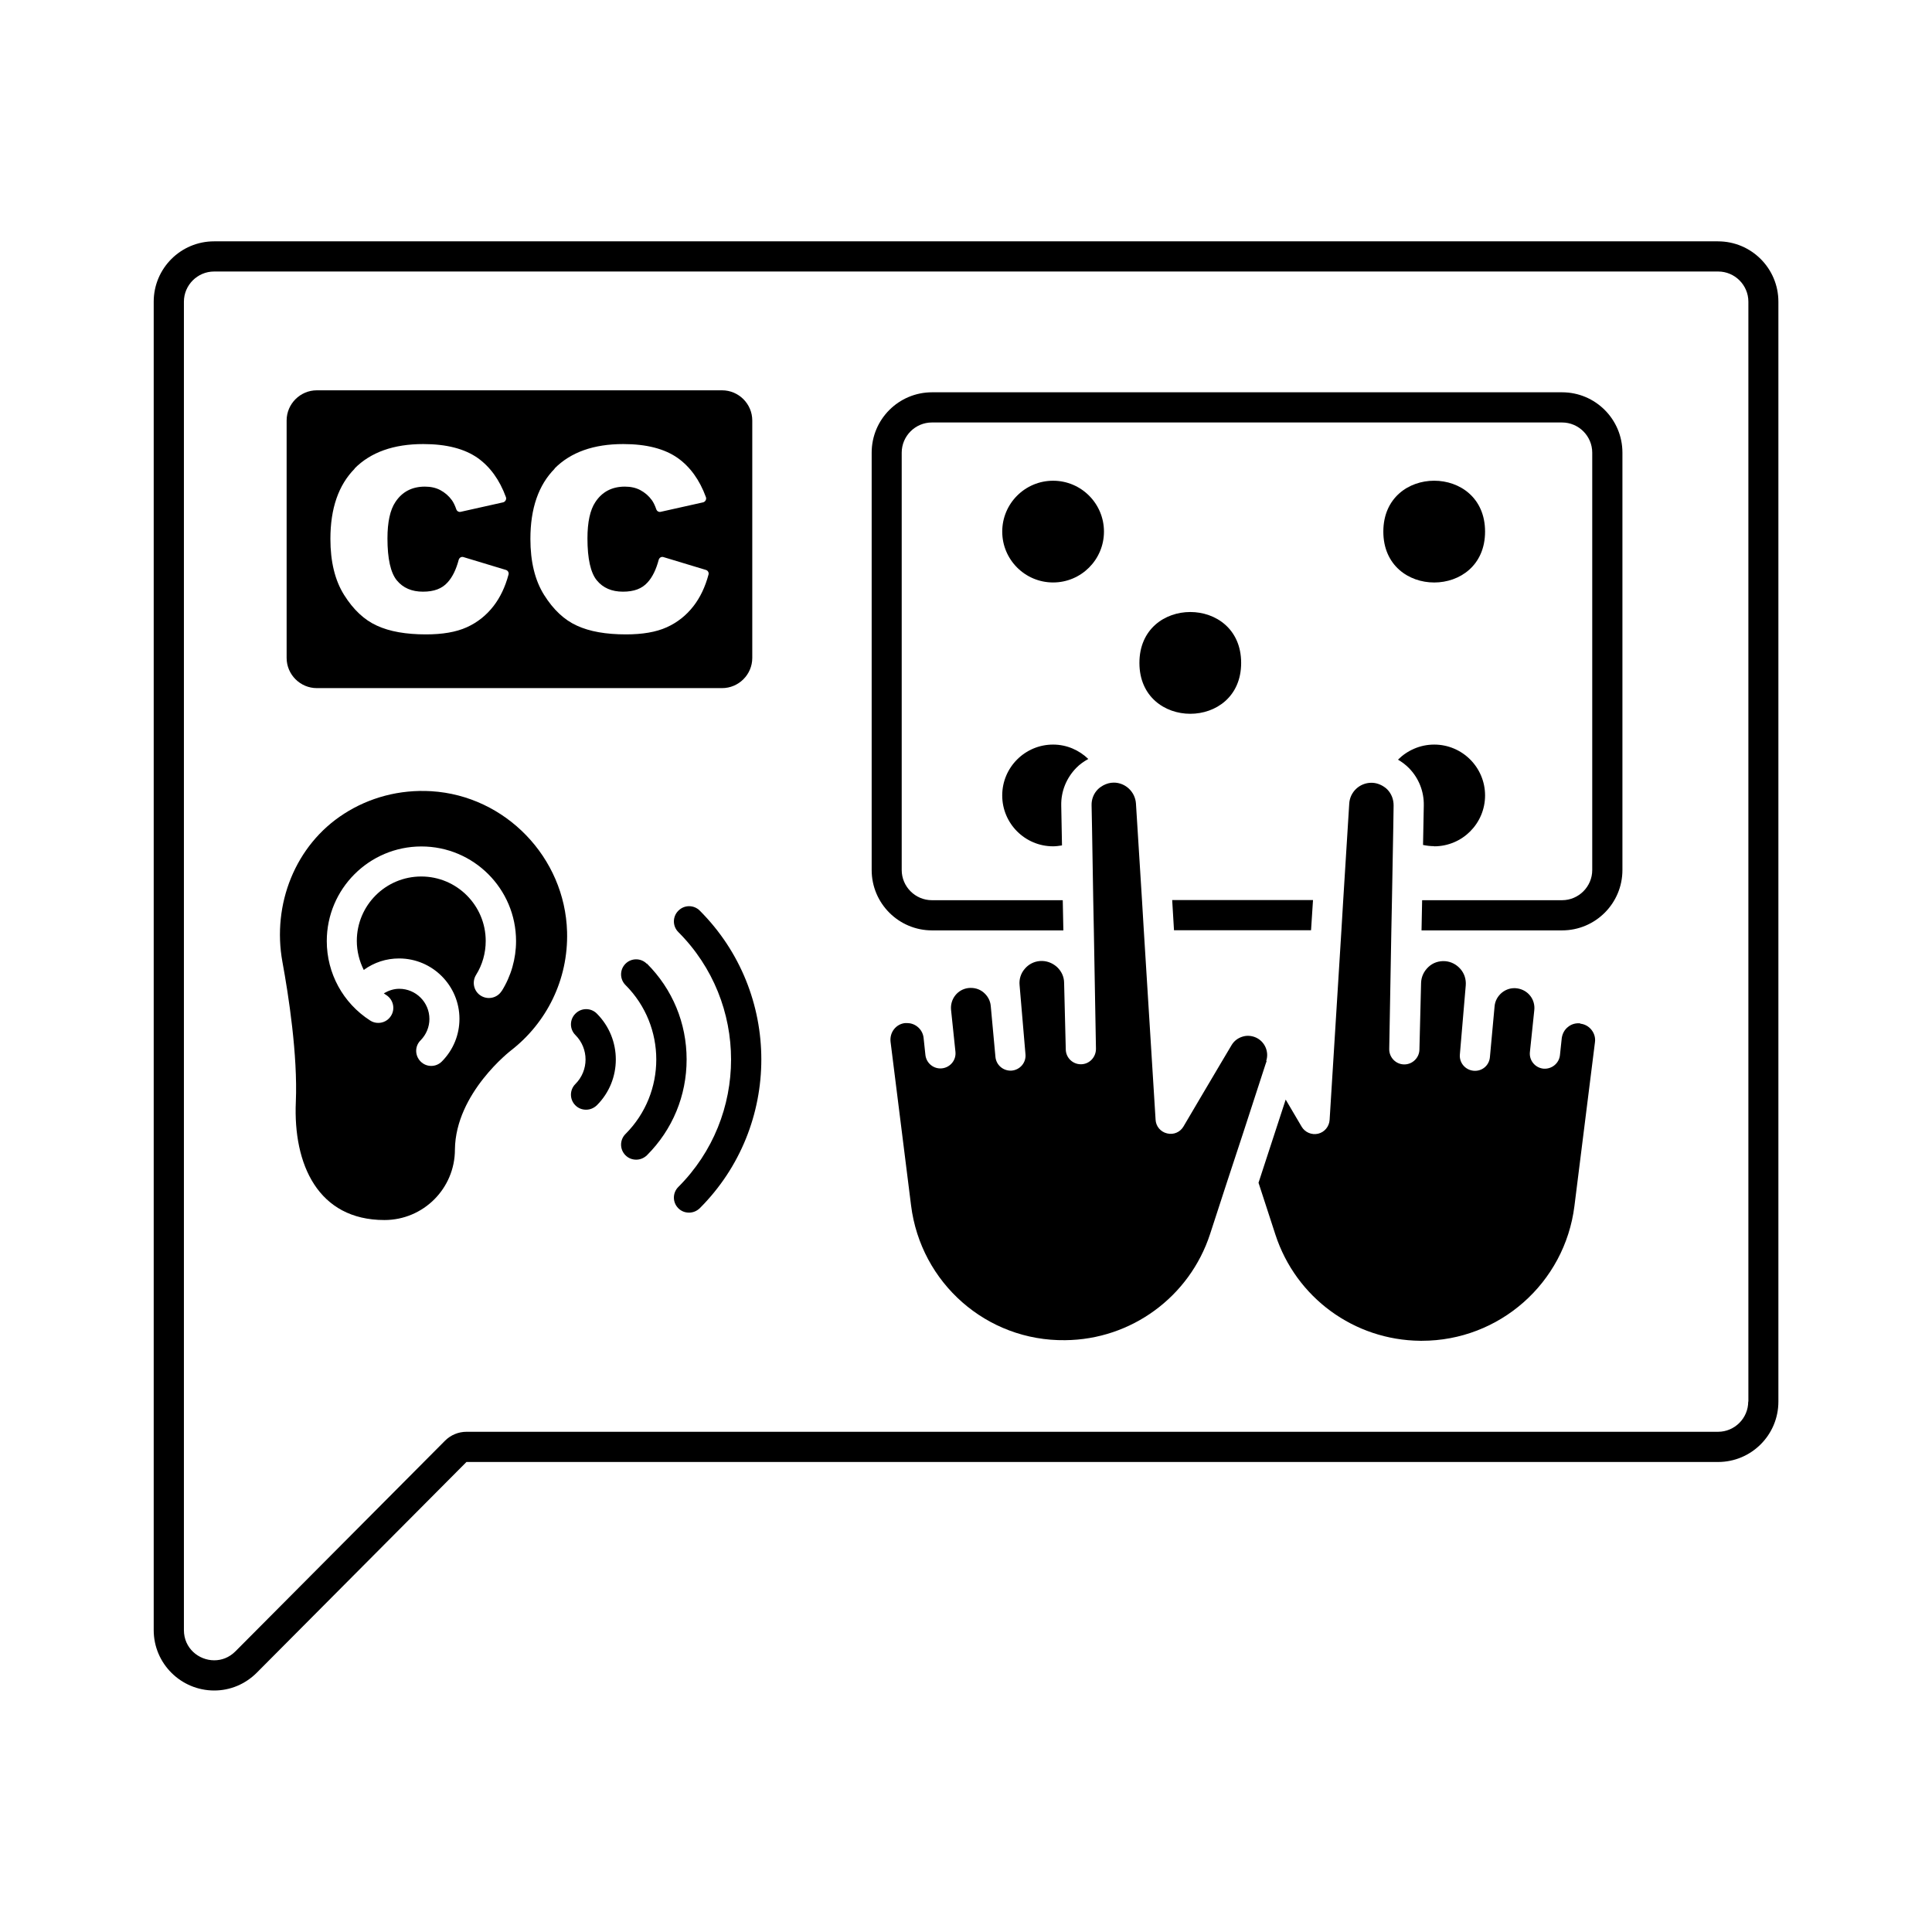
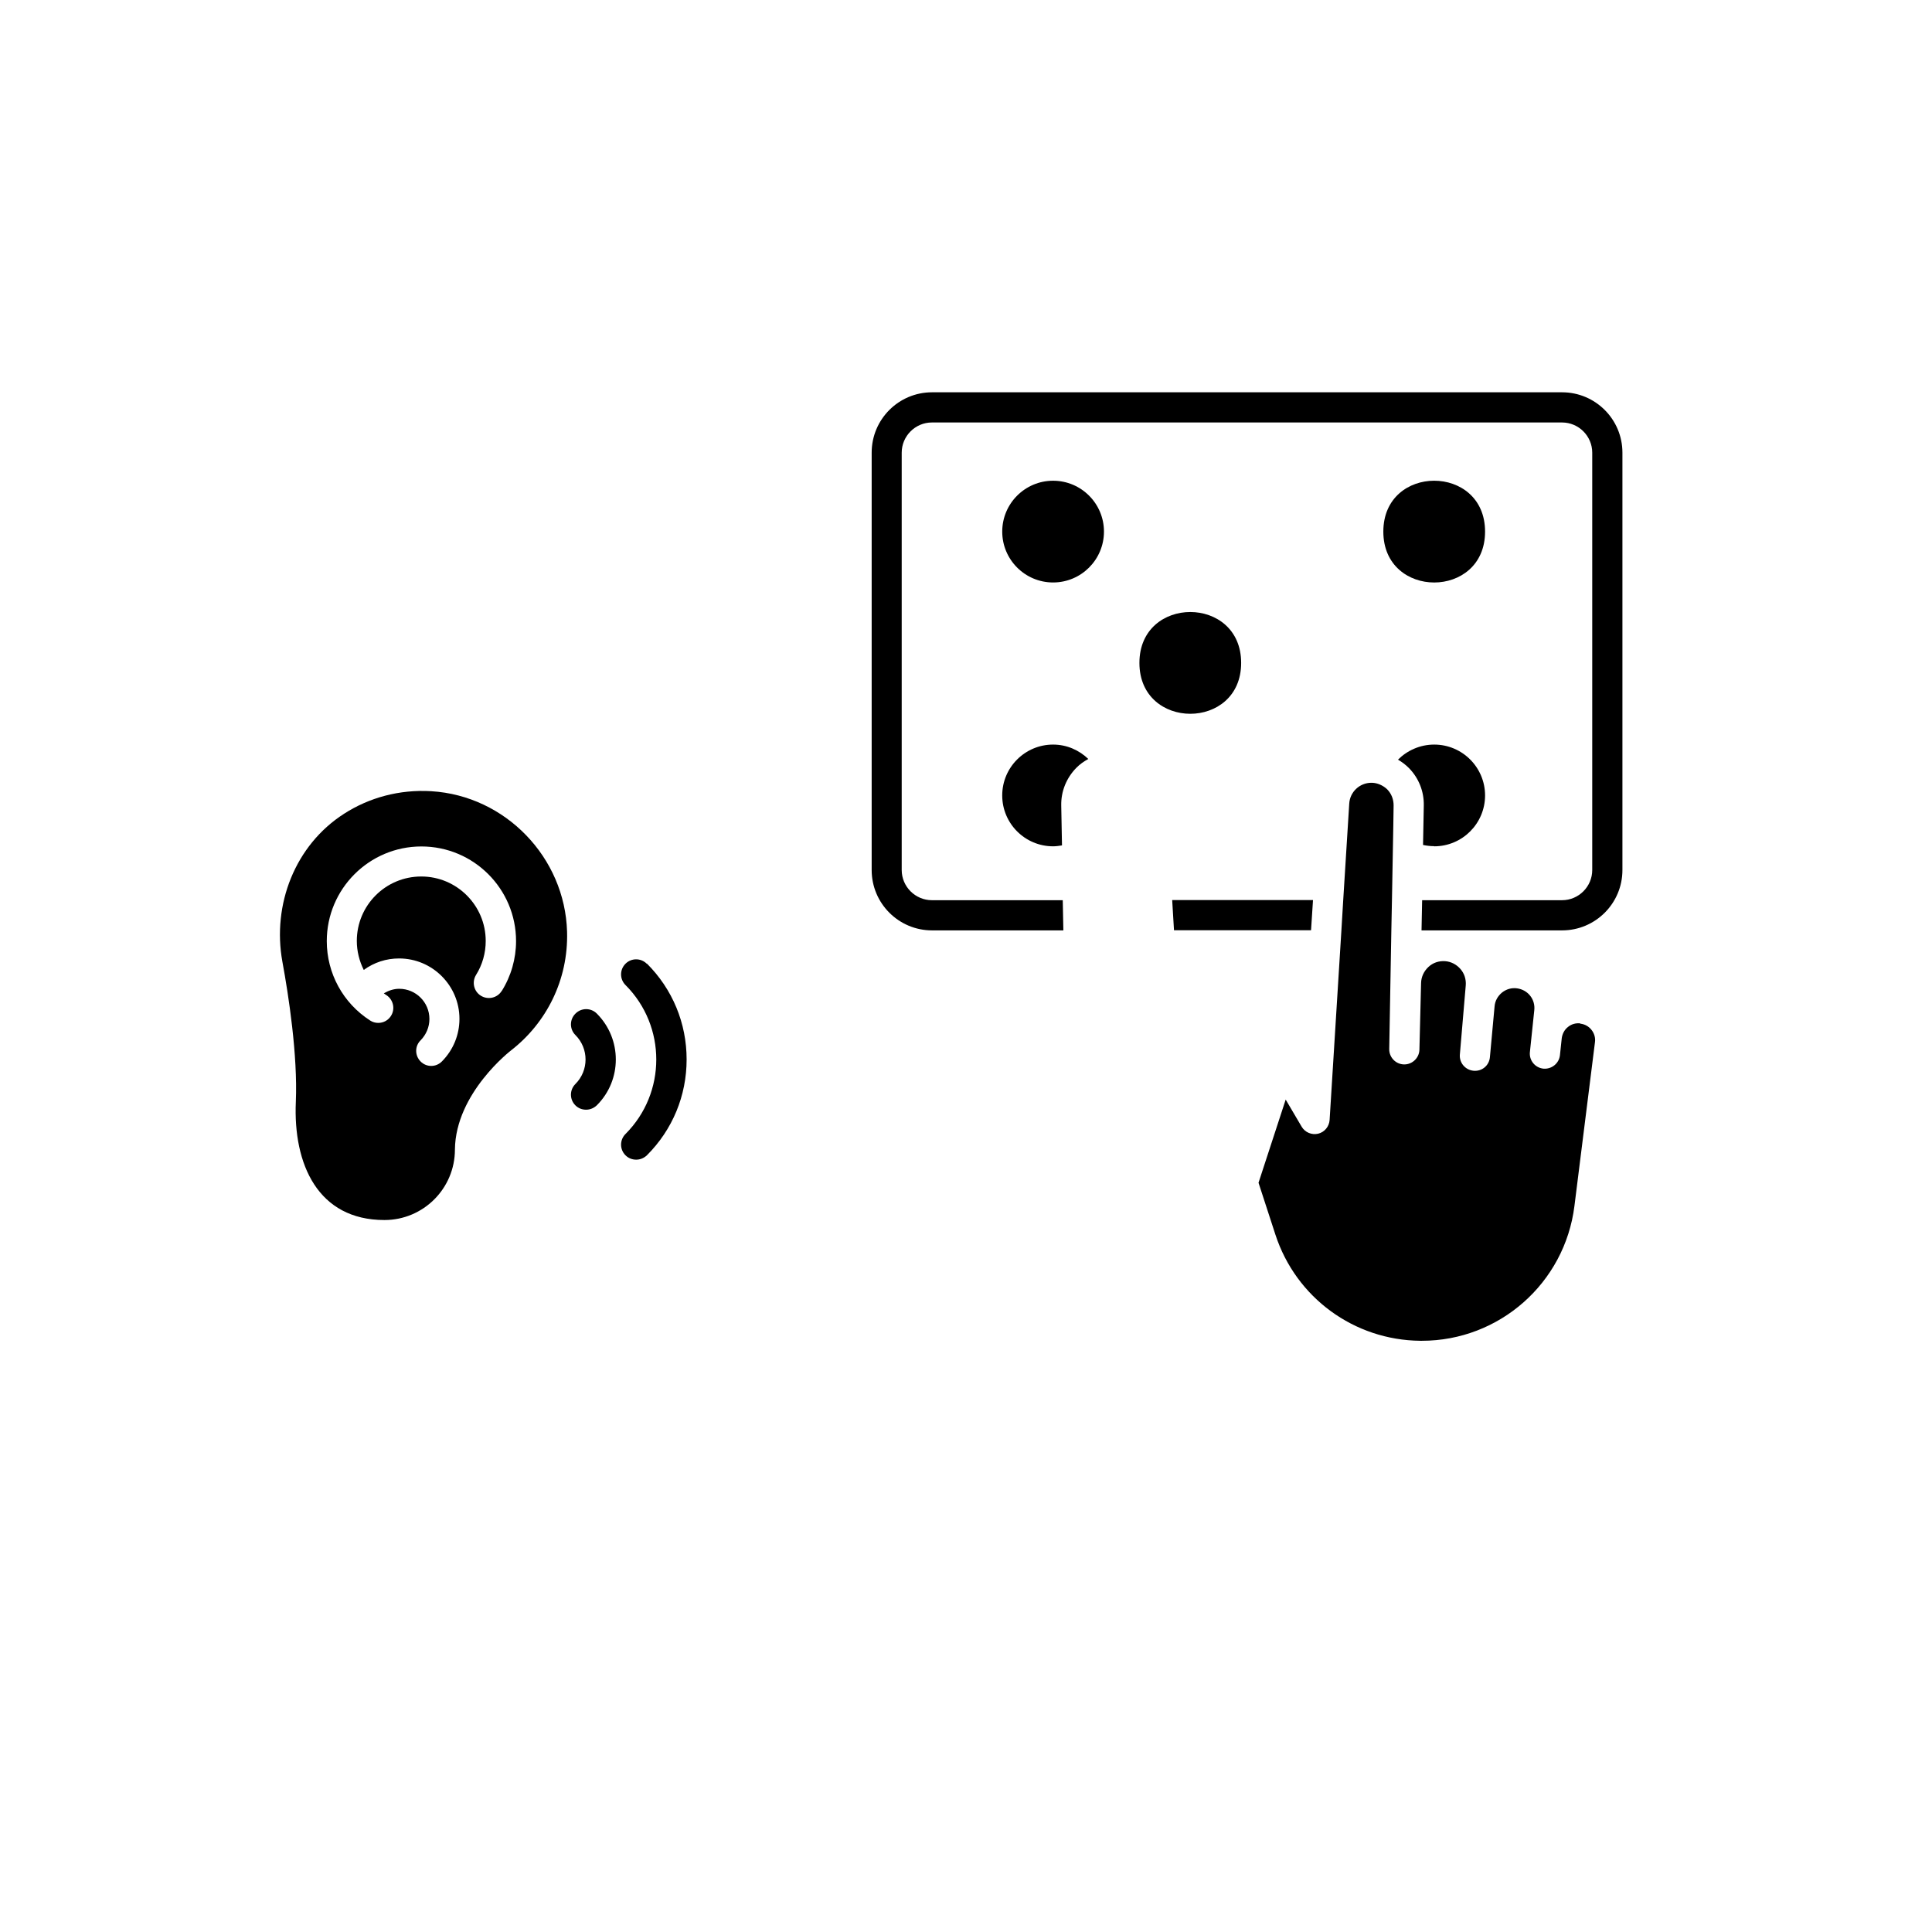
<svg xmlns="http://www.w3.org/2000/svg" width="1200pt" height="1200pt" version="1.1" viewBox="0 0 1200 1200">
-   <path d="m1067.1 149.9h-934.13c-20.719 0-37.5 16.781-37.5 37.5v825.1c0 20.719 16.875 37.5 37.594 37.5 9.938 0 19.312-3.938 26.438-11.062l130.22-130.87h777.37c20.719 0 37.5-16.781 37.5-37.5v-683.16c0-20.719-16.781-37.5-37.5-37.5zm18.75 720.66c0 10.312-8.438 18.75-18.75 18.75h-777.37c-4.969 0-9.75 1.969-13.312 5.531l-130.22 130.87c-3.844 3.844-8.531 5.531-13.125 5.531-9.656 0-18.844-7.5-18.844-18.75v-825.1c0-10.312 8.438-18.75 18.75-18.75h934.22c10.312 0 18.75 8.438 18.75 18.75v683.16z" />
  <path d="m401.72 598.6c-3.656-3.656-9.562-3.656-13.219 0s-3.656 9.562 0 13.219c25.5 25.5 25.5 67.031 0 92.531-3.656 3.656-3.656 9.562 0 13.219 1.875 1.875 4.219 2.719 6.656 2.719s4.781-0.938 6.656-2.719c15.938-15.938 24.656-37.031 24.656-59.531s-8.719-43.594-24.656-59.531z" />
-   <path d="m421.31 565.69c-3.656 3.656-3.656 9.562 0 13.219 43.688 43.688 43.688 114.66 0 158.34-3.656 3.656-3.656 9.562 0 13.219 1.875 1.875 4.219 2.719 6.656 2.719s4.781-0.938 6.656-2.719c51-51 51-133.87 0-184.87-3.656-3.656-9.562-3.656-13.219 0z" />
  <path d="m357.37 629.63c-3.656 3.656-3.656 9.562 0 13.219 8.438 8.438 8.438 22.031 0 30.469-3.656 3.656-3.656 9.562 0 13.219 1.875 1.875 4.219 2.719 6.656 2.719s4.781-0.938 6.656-2.719c15.75-15.656 15.75-41.25 0-57-3.656-3.656-9.562-3.656-13.219 0z" />
  <path d="m268.03 491.44c-20.062-1.219-38.812 4.031-54.281 13.969-30.469 19.5-44.812 56.438-38.344 91.969 3.844 20.906 9.562 58.031 8.344 87-1.688 38.719 13.688 73.406 55.031 73.406 24.188 0 43.781-19.594 43.781-43.781 0.375-35.156 34.875-61.594 34.875-61.594 21.844-16.969 35.625-43.688 34.781-73.688-1.312-46.125-38.25-84.469-84.281-87.281zm43.594 124.03c-2.719 4.406-8.531 5.719-12.938 3s-5.719-8.531-3-12.938c3.938-6.281 6-13.594 6-21.094 0-22.031-17.906-40.031-40.031-40.031s-40.031 17.906-40.031 40.031c0 6.375 1.594 12.562 4.312 18 6.469-4.688 13.969-7.125 21.938-7.125 20.719 0 37.5 16.875 37.5 37.5 0 9.938-3.844 19.312-10.875 26.438-1.875 1.875-4.219 2.812-6.656 2.812s-4.781-0.938-6.562-2.719c-3.656-3.656-3.75-9.562 0-13.219 3.469-3.562 5.438-8.25 5.438-13.219 0-10.406-8.438-18.75-18.75-18.75-3.469 0-6.656 1.125-9.562 2.812 0.562 0.375 1.031 0.844 1.594 1.125 4.312 2.812 5.625 8.625 2.812 12.938-1.781 2.812-4.781 4.312-7.875 4.312-1.781 0-3.469-0.469-5.062-1.5-16.875-10.875-26.906-29.344-26.906-49.312 0-32.438 26.344-58.781 58.781-58.781s58.781 26.344 58.781 58.781c0 10.969-3.094 21.75-8.906 31.031z" />
  <path d="m729.19 577.78h85.125l1.219-18.75h-87.469z" />
  <path d="m970.31 243.66h-391.4c-20.719 0-37.5 16.781-37.5 37.5v259.22c0 20.719 16.781 37.5 37.5 37.5h81.562l-0.375-18.75h-81.281c-10.312 0-18.75-8.438-18.75-18.75v-259.22c0-10.312 8.438-18.75 18.75-18.75h391.4c10.312 0 18.75 8.438 18.75 18.75v259.22c0 10.312-8.438 18.75-18.75 18.75h-86.906l-0.375 18.75h87.281c20.719 0 37.5-16.781 37.5-37.5v-259.22c0-20.719-16.781-37.5-37.5-37.5z" />
-   <path d="m196.78 427.4h251.72c10.312 0 18.75-8.438 18.75-18.75v-147.47c0-10.312-8.438-18.75-18.75-18.75h-251.72c-10.312 0-18.75 8.438-18.75 18.75v147.47c0 10.312 8.438 18.75 18.75 18.75zm147.66-136.4c10.031-10.125 24.281-15.188 42.656-15.188 14.438 0 25.688 2.906 33.938 8.719 7.594 5.438 13.5 13.5 17.438 24.281 0.469 1.312-0.375 2.812-1.688 3.188l-26.438 5.906c-1.219 0.281-2.344-0.469-2.719-1.594-0.844-2.438-1.781-4.312-2.719-5.625-1.969-2.719-4.406-4.781-7.219-6.281s-6.094-2.156-9.562-2.156c-7.969 0-14.156 3.188-18.375 9.656-3.188 4.781-4.875 12.281-4.875 22.5 0 12.656 1.969 21.375 5.812 26.062s9.281 7.031 16.219 7.031 11.812-1.875 15.281-5.719c3.094-3.375 5.344-8.062 6.938-14.062 0.375-1.312 1.688-2.156 3-1.688l26.344 7.969c1.219 0.375 1.969 1.688 1.594 2.906-2.062 7.688-5.156 14.156-9.281 19.5-4.5 5.812-10.031 10.219-16.688 13.219s-15.094 4.406-25.312 4.406c-12.375 0-22.594-1.781-30.469-5.438-7.875-3.562-14.625-9.938-20.344-19.031s-8.531-20.719-8.531-34.875c0-18.938 5.062-33.469 15.094-43.594zm-124.22 0c10.031-10.125 24.281-15.188 42.656-15.188 14.438 0 25.688 2.906 33.938 8.719 7.594 5.438 13.5 13.5 17.438 24.281 0.469 1.312-0.375 2.812-1.688 3.188l-26.438 5.906c-1.219 0.281-2.344-0.469-2.719-1.594-0.844-2.438-1.781-4.312-2.719-5.625-1.969-2.719-4.406-4.781-7.219-6.281s-6.094-2.156-9.562-2.156c-7.969 0-14.156 3.188-18.375 9.656-3.188 4.781-4.875 12.281-4.875 22.5 0 12.656 1.969 21.375 5.812 26.062s9.281 7.031 16.219 7.031 11.812-1.875 15.281-5.719c3.094-3.375 5.344-8.062 6.938-14.062 0.375-1.312 1.688-2.156 3-1.688l26.344 7.969c1.219 0.375 1.969 1.688 1.594 2.906-2.062 7.688-5.156 14.156-9.281 19.5-4.5 5.812-10.031 10.219-16.688 13.219s-15.094 4.406-25.312 4.406c-12.375 0-22.594-1.781-30.469-5.438-7.875-3.562-14.625-9.938-20.344-19.031s-8.531-20.719-8.531-34.875c0-18.938 5.062-33.469 15.094-43.594z" />
  <path d="m654.1 361.78c17.438 0 31.594-14.156 31.594-31.594s-14.156-31.594-31.594-31.594-31.594 14.156-31.594 31.594 14.156 31.594 31.594 31.594z" />
  <path d="m676.03 471.47c-5.719-5.531-13.406-9-21.938-9-17.438 0-31.594 14.156-31.594 31.594s14.156 31.594 31.594 31.594c1.875 0 3.75-0.281 5.531-0.562l-0.469-24.75c-0.188-8.812 3.188-17.062 9.281-23.344 2.25-2.344 4.875-4.125 7.594-5.625z" />
  <path d="m770.9 411.74c0 42.141-63.188 42.141-63.188 0 0-42.141 63.188-42.141 63.188 0" />
  <path d="m922.4 330.19c0 42.141-63.188 42.141-63.188 0s63.188-42.141 63.188 0" />
  <path d="m890.81 525.66c17.438 0 31.594-14.156 31.594-31.594s-14.156-31.594-31.594-31.594c-8.812 0-16.781 3.656-22.5 9.375 2.438 1.406 4.688 3.094 6.75 5.156 6.188 6.281 9.469 14.625 9.281 23.344l-0.469 24.469c2.25 0.469 4.5 0.75 6.844 0.75z" />
  <path d="m981.47 635.63c-2.812-0.281-5.438 0.469-7.594 2.25-2.156 1.688-3.469 4.219-3.844 6.938l-1.125 10.594c-0.562 5.156-5.25 8.812-10.312 8.344-5.156-0.562-8.906-5.156-8.344-10.312l2.719-25.969c0.75-6.75-3.938-12.656-10.688-13.594-3.375-0.469-6.656 0.469-9.375 2.625-2.625 2.156-4.312 5.156-4.594 8.531l-2.906 31.594c-0.469 5.156-4.875 8.906-10.125 8.438-5.156-0.469-9-4.969-8.531-10.125l3.656-42.938c0.281-3.75-0.844-7.312-3.281-10.125s-5.812-4.594-9.469-4.875c-3.938-0.281-7.594 0.938-10.406 3.562s-4.5 6.094-4.594 10.031l-1.031 41.344c-0.094 5.062-4.312 9.188-9.375 9.188h-0.188c-5.156-0.094-9.281-4.406-9.188-9.562l1.312-73.594 0.375-18.75 0.844-46.312 0.188-12.656c0-3.75-1.312-7.219-3.938-9.938-0.562-0.562-1.219-1.125-1.969-1.594-2.344-1.594-5.062-2.531-7.875-2.531-7.312 0-13.406 5.719-13.781 13.031l-3.75 60.094-1.125 18.75-7.312 117.56c-0.281 4.125-3.188 7.594-7.125 8.531-4.031 0.938-8.156-0.844-10.219-4.312l-9.938-16.875-16.875 51.656 10.5 32.25c12.75 39.094 48.844 65.531 90 65.906h0.938c48.094 0 88.781-35.812 94.781-83.719l12.75-101.72c0.375-2.719-0.375-5.438-2.156-7.688-1.688-2.156-4.219-3.562-6.938-3.844z" />
-   <path d="m786.47 658.97c1.875-5.719-0.844-12-6.375-14.531-2.719-1.219-5.719-1.406-8.344-0.562-2.812 0.844-5.25 2.625-6.844 5.344l-7.125 12-12.75 21.562-9.938 16.875c-2.062 3.562-6.188 5.344-10.219 4.312-4.031-0.938-6.938-4.406-7.125-8.531l-7.312-117.56-1.125-18.75-3.75-60c-0.469-7.312-6.562-13.031-13.781-13.031-2.344 0-4.594 0.656-6.656 1.781-1.125 0.656-2.25 1.406-3.188 2.344-2.625 2.625-4.031 6.188-3.938 9.938l0.281 14.25 0.75 44.719 0.375 18.75 1.312 73.594c0 5.156-4.031 9.469-9.188 9.562h-0.188c-5.062 0-9.281-4.031-9.375-9.188l-1.031-41.344c0-3.844-1.688-7.406-4.594-10.031-2.906-2.531-6.562-3.844-10.406-3.562-3.75 0.281-7.125 2.062-9.469 4.875-2.438 2.812-3.562 6.469-3.188 10.125l3.656 42.938c0.469 5.156-3.375 9.656-8.531 10.125-5.156 0.375-9.656-3.375-10.125-8.531l-2.906-31.594c-0.281-3.375-1.969-6.375-4.594-8.531s-5.906-3-9.375-2.625c-6.656 0.844-11.344 6.844-10.688 13.594l2.719 25.969c0.562 5.156-3.188 9.75-8.344 10.312s-9.75-3.188-10.312-8.344l-1.125-10.594c-0.281-2.719-1.688-5.25-3.844-6.938-1.875-1.5-4.125-2.25-6.469-2.25h-1.125c-2.812 0.281-5.25 1.688-6.938 3.844s-2.438 4.875-2.156 7.688l12.75 101.72c6 48.188 46.969 84.375 95.719 83.719 41.062-0.375 77.25-26.906 90-65.906l10.5-32.25 9.938-30.188 13.969-42.938 0.75-2.156z" />
</svg>